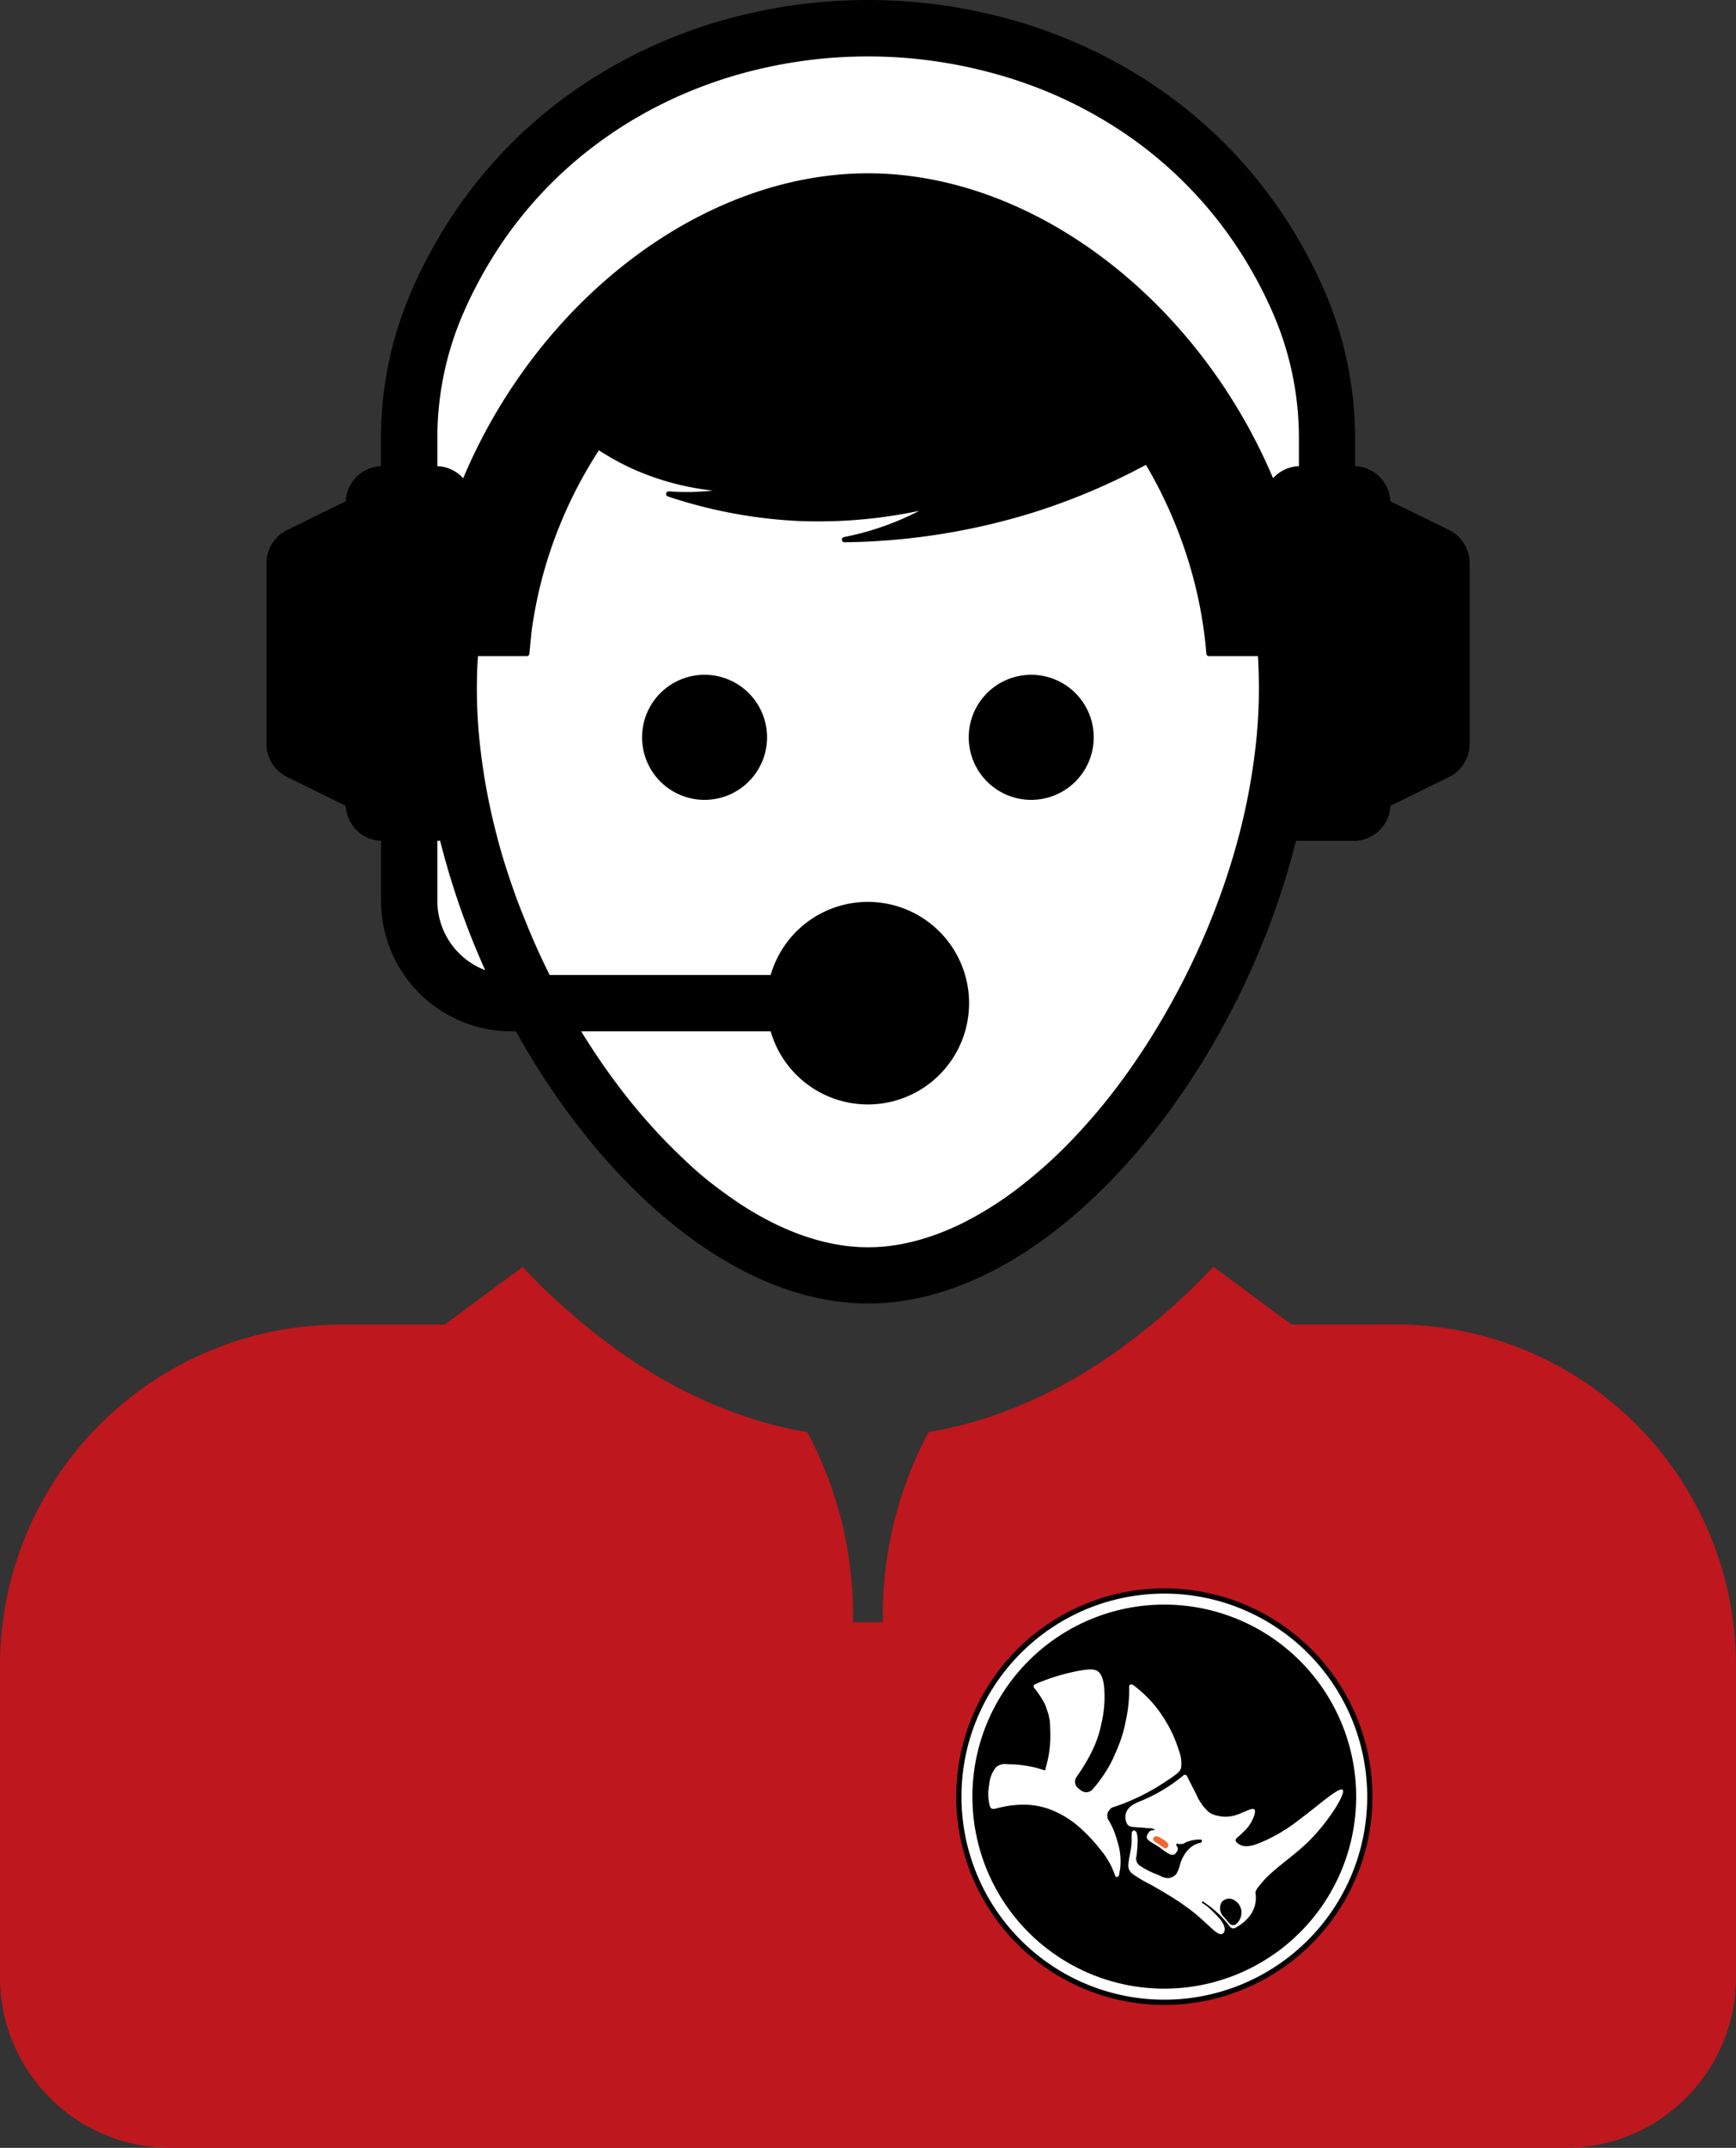
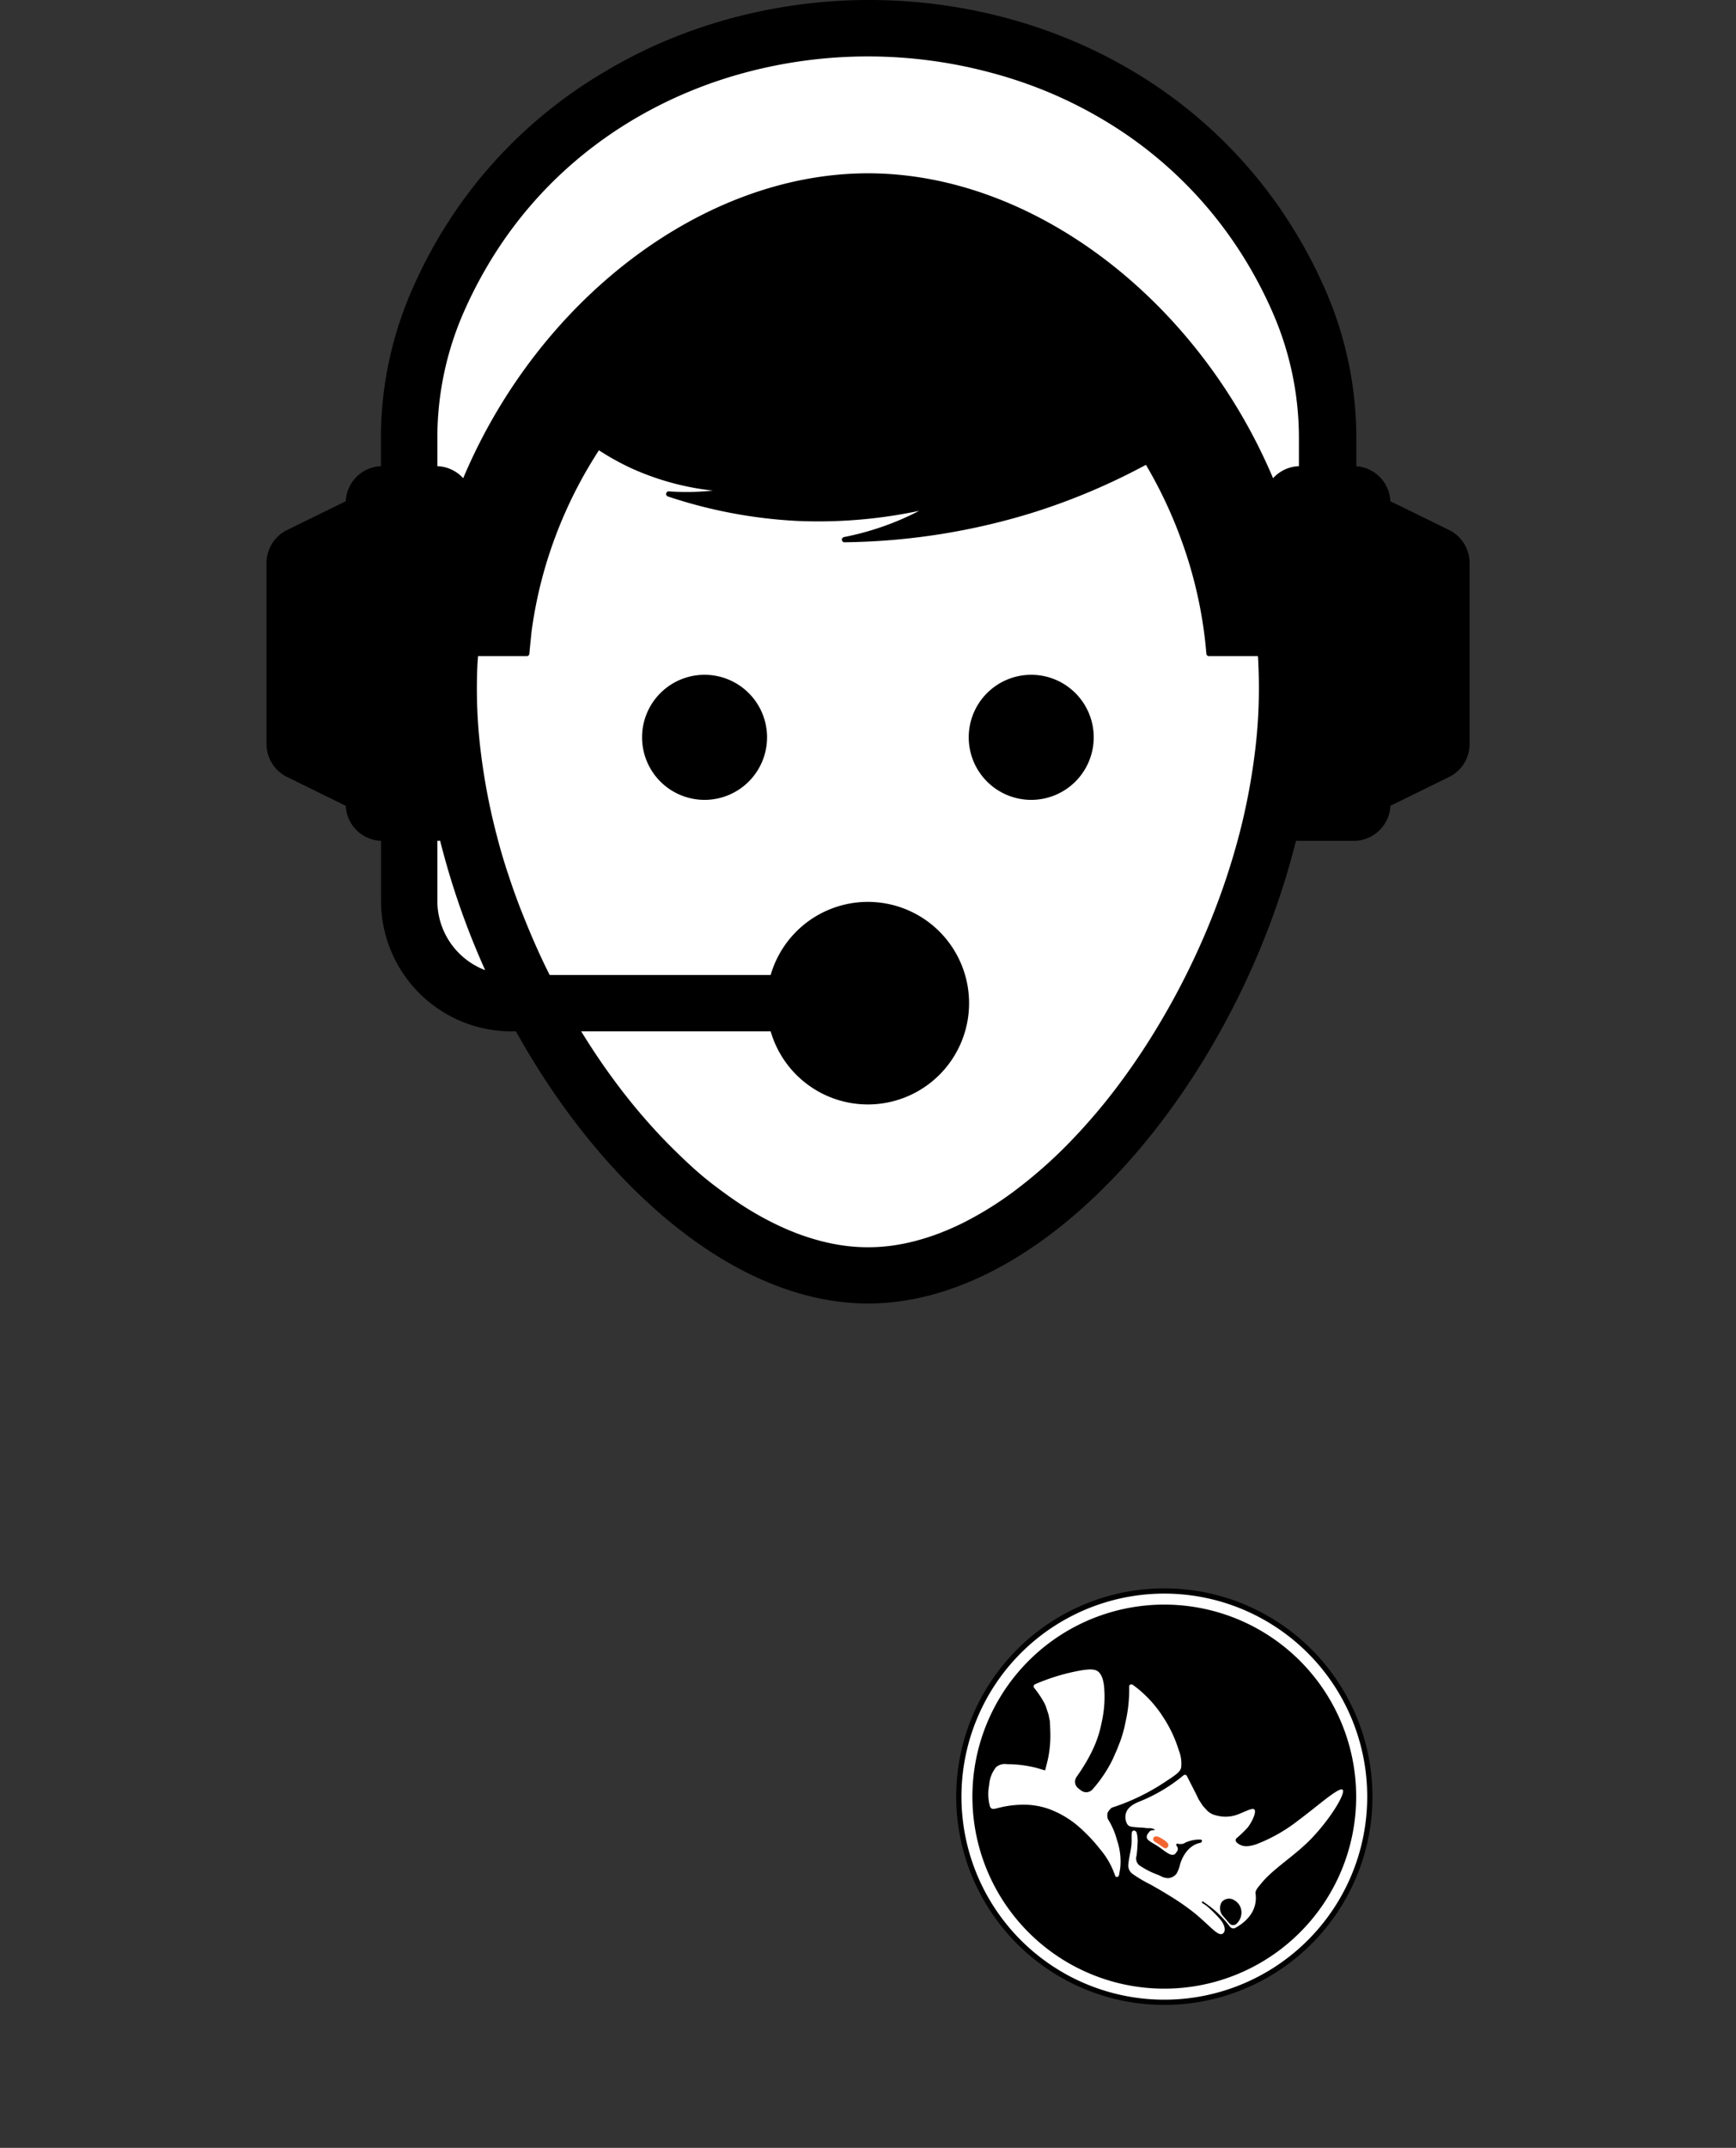
<svg xmlns="http://www.w3.org/2000/svg" id="Reversed" viewBox="0 0 331.4 409.72">
  <rect x="0" y="0" width="331.4" height="409.72" fill="#333333" stroke="none" />
-   <path d="M100.27,241.68l-14.88,11H65.59A65.07,65.07,0,0,0,.5,317.73v59.45A32.54,32.54,0,0,0,33,409.72H299.36a32.54,32.54,0,0,0,32.54-32.54V317.73a65.09,65.09,0,0,0-65.08-65.09H247l-14.87-11a123.07,123.07,0,0,1-20.74,17.71q-2.81,1.88-5.71,3.56a91.68,91.68,0,0,1-12.18,5.89,78.33,78.33,0,0,1-13.22,3.91c-.83.17-1.66.33-2.5.46a73.84,73.84,0,0,0-8.74,36.28h-5.7a75.89,75.89,0,0,0-2.25-19.55,74.84,74.84,0,0,0-6.49-16.73c-.84-.13-1.67-.29-2.5-.46-2.27-.45-4.51-1-6.73-1.68s-4.36-1.4-6.48-2.23-4.19-1.74-6.23-2.73-4-2-6-3.16-3.84-2.31-5.71-3.56A122.61,122.61,0,0,1,100.27,241.68Z" transform="translate(-0.5)" style="fill:#be171d" />
  <path d="M262,342.72a39.23,39.23,0,1,0-11.49,27.74A39.19,39.19,0,0,0,262,342.72Z" transform="translate(-0.5)" style="fill:#fff;stroke:#000;stroke-linecap:round;stroke-linejoin:round" />
  <path d="M259.39,342.72a36.63,36.63,0,1,0-10.73,25.9A36.58,36.58,0,0,0,259.39,342.72Z" transform="translate(-0.5)" />
  <path d="M216.35,348.44a15.17,15.17,0,0,0,1.64.16,12.87,12.87,0,0,1,1.43.13l.76,0c.13.05.77.16.77.3s-.67,0-1,.33c-.1.13-.2.27-.31.4-.75,1.16.43,1.46,1.9,2.43s2.87,2.45,3.57,1.07a.8.8,0,0,0,0-1.13c0-.14-.1-.23-.06-.31s.19-.19.32-.13a.9.9,0,0,0,.56.06c.64,0,.51-.16,1.29-.44a6.35,6.35,0,0,1,2.41-.4c.53,0,.31.58,0,.62-1.68.34-3.09,1.73-3.83,4a6.69,6.69,0,0,1-.71,1.9,2.29,2.29,0,0,1-1.48.83,2.92,2.92,0,0,1-1.59-.42l-.51-.22a15.85,15.85,0,0,1-3.55-1.83,1.68,1.68,0,0,1-.5-1.77,20.78,20.78,0,0,0,.19-2.19,6.61,6.61,0,0,0-.16-2.22c-.15-.45-.65-.53-.84-.26l-.06.14c-.14.29,0,1.72-.13,2.7s-.45,2.33-.54,3.26a2,2,0,0,0,.77,2,26,26,0,0,0,3.37,2c1.43.79,3,1.72,4.59,2.72a45.48,45.48,0,0,1,4.18,3c1.17,1,2.06,1.85,2.93,2.64s1.76,1.51,2.29.93.15-1.63-.53-2.51a22.63,22.63,0,0,0-2.78-2.75L230,363a.16.16,0,0,1,.2-.25l1.12.81a19.24,19.24,0,0,1,4,4,.83.83,0,0,0,1,.2c2.88-1.61,4.26-3.9,3.85-6.67,0-.66.85-1.47,1.1-1.82,2.34-2.87,6.35-5.22,9.52-8.5,3.8-3.94,6.69-8.83,6-9.38s-4.9,3.24-8.42,5.84a30.82,30.82,0,0,1-8.12,4.6c-1.8.58-2.6.32-3.16,0s-.9-.7-.58-1.14a22.87,22.87,0,0,0,2.18-2.09c.89-1.17,1.71-3,1.26-3.43s-2.17.68-3.68,1.12a6.57,6.57,0,0,1-3.64,0,3.56,3.56,0,0,1-1.59-.81l-.92-1-.79-1.22c-.24-.48-.47-1-.71-1.45l-.76-1.49-.79-1.55a.41.41,0,0,0-.27-.21.41.41,0,0,0-.34.07,31.53,31.53,0,0,1-8.6,5.09c-1.65.69-2.23,1.45-2.44,2.24a2.6,2.6,0,0,0,0,1.33C215.65,348.14,215.93,348.29,216.35,348.44Z" transform="translate(-0.5)" style="fill:#fff" />
-   <path d="M265.43,153.4l11.47-5.63a6.5,6.5,0,0,0,3.64-5.84V107.4a6.51,6.51,0,0,0-3.64-5.85l-11.47-5.62a6.51,6.51,0,0,0-6.51-6.51h-.24V83.55a70,70,0,0,0-5.92-28.16,91.86,91.86,0,0,0-6.9-12.86,89.36,89.36,0,0,0-29.28-28.34,93.92,93.92,0,0,0-11.84-6,96.78,96.78,0,0,0-12.49-4.27,100.92,100.92,0,0,0-52.1,0,96.78,96.78,0,0,0-12.49,4.27,93.12,93.12,0,0,0-11.83,6A88.78,88.78,0,0,0,86.54,42.53a91.8,91.8,0,0,0-6.89,12.86,69.81,69.81,0,0,0-5.93,28.16v5.87h-.23A6.5,6.5,0,0,0,67,95.93l-11.47,5.62a6.52,6.52,0,0,0-3.65,5.85v34.53a6.51,6.51,0,0,0,3.65,5.84L67,153.4a6.5,6.5,0,0,0,6.51,6.5h.23v11.94a24.4,24.4,0,0,0,24.41,24.4h1.14c16.32,29.48,41.63,51.91,66.93,51.91,35.08,0,70.17-43.11,81.31-88.35a6.49,6.49,0,0,0,1.16.1h10.25A6.51,6.51,0,0,0,265.43,153.4Z" transform="translate(-0.5)" style="stroke:#000;stroke-linecap:round;stroke-linejoin:round" />
+   <path d="M265.43,153.4l11.47-5.63a6.5,6.5,0,0,0,3.64-5.84V107.4a6.51,6.51,0,0,0-3.64-5.85l-11.47-5.62a6.51,6.51,0,0,0-6.51-6.51V83.55a70,70,0,0,0-5.92-28.16,91.86,91.86,0,0,0-6.9-12.86,89.36,89.36,0,0,0-29.28-28.34,93.92,93.92,0,0,0-11.84-6,96.78,96.78,0,0,0-12.49-4.27,100.92,100.92,0,0,0-52.1,0,96.78,96.78,0,0,0-12.49,4.27,93.12,93.12,0,0,0-11.83,6A88.78,88.78,0,0,0,86.54,42.53a91.8,91.8,0,0,0-6.89,12.86,69.81,69.81,0,0,0-5.93,28.16v5.87h-.23A6.5,6.5,0,0,0,67,95.93l-11.47,5.62a6.52,6.52,0,0,0-3.65,5.85v34.53a6.51,6.51,0,0,0,3.65,5.84L67,153.4a6.5,6.5,0,0,0,6.51,6.5h.23v11.94a24.4,24.4,0,0,0,24.41,24.4h1.14c16.32,29.48,41.63,51.91,66.93,51.91,35.08,0,70.17-43.11,81.31-88.35a6.49,6.49,0,0,0,1.16.1h10.25A6.51,6.51,0,0,0,265.43,153.4Z" transform="translate(-0.5)" style="stroke:#000;stroke-linecap:round;stroke-linejoin:round" />
  <path d="M222.49,350.84c.81.51,1.25,1,1,1.35-.41.81-.95.17-1.74-.36s-1.39-.67-1-1.35C221.11,350.07,221.69,350.34,222.49,350.84Z" transform="translate(-0.5)" style="fill:#f26531" />
  <path d="M235.55,366.55,234.21,365a1.81,1.81,0,0,1-.09-1.86,1.33,1.33,0,0,1,1.78-.21,2.14,2.14,0,0,1,1.09,1.86,2.43,2.43,0,0,1-.8,1.83.44.44,0,0,1-.33.11A.45.45,0,0,1,235.55,366.55Z" transform="translate(-0.5)" style="fill:none;stroke:#000;stroke-linecap:round;stroke-linejoin:round" />
  <path d="M236.13,366.53a2.3,2.3,0,0,0,.78-1.76,2.07,2.07,0,0,0-1-1.79,1.25,1.25,0,0,0-1.67.19,1.63,1.63,0,0,0,0,1.56c0,.06.07.13.11.2.45.52.89,1.05,1.33,1.57a.41.41,0,0,0,.26.13A.37.37,0,0,0,236.13,366.53Z" transform="translate(-0.5)" />
  <path d="M213.34,357.7a15.31,15.31,0,0,0-2.83-4.95,31.13,31.13,0,0,0-4.4-4.58,18.55,18.55,0,0,0-5.41-3.11,14.62,14.62,0,0,0-5.21-.8,19.6,19.6,0,0,0-4.2.56c-1,.24-1.51.47-1.81-.23a8.92,8.92,0,0,1-.15-4.08,6.08,6.08,0,0,1,1.31-3.4,2.54,2.54,0,0,1,2.1-.58,22.07,22.07,0,0,1,4.07.37c.48.08,1,.19,1.54.33l1.66.49c.11-.42.22-.84.32-1.26a20.88,20.88,0,0,0,.68-5.56c0-.83-.06-1.67-.08-2.51l-.27-1.34c-.18-.53-.35-1.05-.52-1.58l-.23-.51a18.26,18.26,0,0,0-2-3,.46.46,0,0,1-.08-.39.5.5,0,0,1,.26-.29,38.92,38.92,0,0,1,8.49-2.59c1.93-.34,3-.35,3.65.25s1,1.8,1.08,3.33a22,22,0,0,1-.5,6.27c-.49,2.44-1.37,5.55-4.81,10.44a1.6,1.6,0,0,0,.36,2.17l.54.41a1.62,1.62,0,0,0,2.19-.25,25.92,25.92,0,0,0,3.81-5.69l.84-1.9.6-1.53a24.33,24.33,0,0,0,1-3.6,28.31,28.31,0,0,0,.72-6.86.42.42,0,0,1,.05-.24l.18-.17.23,0a.37.37,0,0,1,.23.07,22.61,22.61,0,0,1,5.86,6.26,24.35,24.35,0,0,1,2.91,6.2,6.82,6.82,0,0,1,.46,3.34c-.2.75-.75,1.22-3.05,2.71a40.9,40.9,0,0,1-10.21,4.93,3.08,3.08,0,0,0-.79,1,2.27,2.27,0,0,0,.06,1.16,14.46,14.46,0,0,1,1.76,4.09,12.31,12.31,0,0,1,.59,5.35c-.07.43-.15.85-.22,1.28l-.15.25-.26.1h0l-.27-.09C213.45,357.86,213.4,357.78,213.34,357.7Z" transform="translate(-0.5)" style="fill:#fff" />
  <path d="M101.06,124.66H91.27c0,.72-.1,1.44-.13,2.15a98.79,98.79,0,0,0,.72,17.28,119.51,119.51,0,0,0,3,15.45q1,3.9,2.29,7.72c.66,2,1.35,3.94,2.09,5.88,1,2.54,2,5,3.12,7.52q1.3,2.94,2.76,5.82H148a18.82,18.82,0,1,1,0,9.76H110.56c2.06,3.4,4.26,6.72,6.62,9.92a114.38,114.38,0,0,0,9.67,11.53c1.65,1.71,3.36,3.37,5.13,5s3.44,3,5.25,4.35,3.49,2.55,5.32,3.7a60.77,60.77,0,0,0,5.34,3,51.33,51.33,0,0,0,5.29,2.27c.93.33,1.87.64,2.82.91a39.56,39.56,0,0,0,5.16,1.13,34.58,34.58,0,0,0,10.09,0,39.41,39.41,0,0,0,5.15-1.13c.95-.27,1.89-.58,2.82-.91a52.45,52.45,0,0,0,5.3-2.27,66.18,66.18,0,0,0,10.65-6.7,89.93,89.93,0,0,0,10.38-9.31,113.4,113.4,0,0,0,9.67-11.54A133,133,0,0,0,222.58,195,143.37,143.37,0,0,0,230,180.66a139.51,139.51,0,0,0,5.2-13.4q1.26-3.82,2.29-7.72a121.23,121.23,0,0,0,3-15.45,98.79,98.79,0,0,0,.73-17.28c0-.71-.08-1.43-.13-2.15h-9.8c-.07-.86-.15-1.72-.25-2.58a83.36,83.36,0,0,0-4.57-19.28A85.91,85.91,0,0,0,219.44,88a122.77,122.77,0,0,1-21.73,9.25,125.94,125.94,0,0,1-36,5.69,54.26,54.26,0,0,0,12.59-4.11,52.85,52.85,0,0,0,4.92-2.65,92.56,92.56,0,0,1-26.54,2.69,92.15,92.15,0,0,1-24.52-4.64,49.36,49.36,0,0,0,13.11-.85,50.65,50.65,0,0,1-20.15-4.56,48.85,48.85,0,0,1-6.43-3.62q-1.31,2-2.51,4.05a85.32,85.32,0,0,0-7.73,17.62,83.82,83.82,0,0,0-2.16,8.6c-.32,1.65-.6,3.31-.82,5C101.33,121.87,101.18,123.27,101.06,124.66Z" transform="translate(-0.5)" style="fill:#fff;stroke:#000;stroke-linecap:round;stroke-linejoin:round" />
  <path d="M197.36,152.08a11.43,11.43,0,1,1,11.43-11.43A11.43,11.43,0,0,1,197.36,152.08Z" transform="translate(-0.5)" style="stroke:#000;stroke-linecap:round;stroke-linejoin:round" />
  <path d="M135,152.08a11.43,11.43,0,1,0-11.43-11.43A11.43,11.43,0,0,0,135,152.08Z" transform="translate(-0.5)" style="stroke:#000;stroke-linecap:round;stroke-linejoin:round" />
  <path d="M89.06,92.19a6.51,6.51,0,0,0-5.33-2.77h-.24V83.55a60.14,60.14,0,0,1,5.09-24.23,83.73,83.73,0,0,1,6.17-11.51,79,79,0,0,1,16.32-18.36,81.21,81.21,0,0,1,9.78-6.89,84.3,84.3,0,0,1,10.6-5.37,85.93,85.93,0,0,1,11.23-3.84,91.06,91.06,0,0,1,47,0A85.93,85.93,0,0,1,201,17.19a83.63,83.63,0,0,1,10.6,5.37,79.27,79.27,0,0,1,26.1,25.25,82.66,82.66,0,0,1,6.17,11.51,60.14,60.14,0,0,1,5.09,24.23v5.87h-.24a6.51,6.51,0,0,0-5.33,2.77C229.16,57.8,197.68,33.56,166.2,33.56S103.25,57.8,89.06,92.19Z" transform="translate(-0.5)" style="fill:#fff;stroke:#000;stroke-linecap:round;stroke-linejoin:round" />
  <path d="M83.49,171.84V159.9h.24a6.41,6.41,0,0,0,1.16-.1,147.62,147.62,0,0,0,9.16,26.1A14.64,14.64,0,0,1,83.49,171.84Z" transform="translate(-0.5)" style="fill:#fff;stroke:#000;stroke-linecap:round;stroke-linejoin:round" />
</svg>